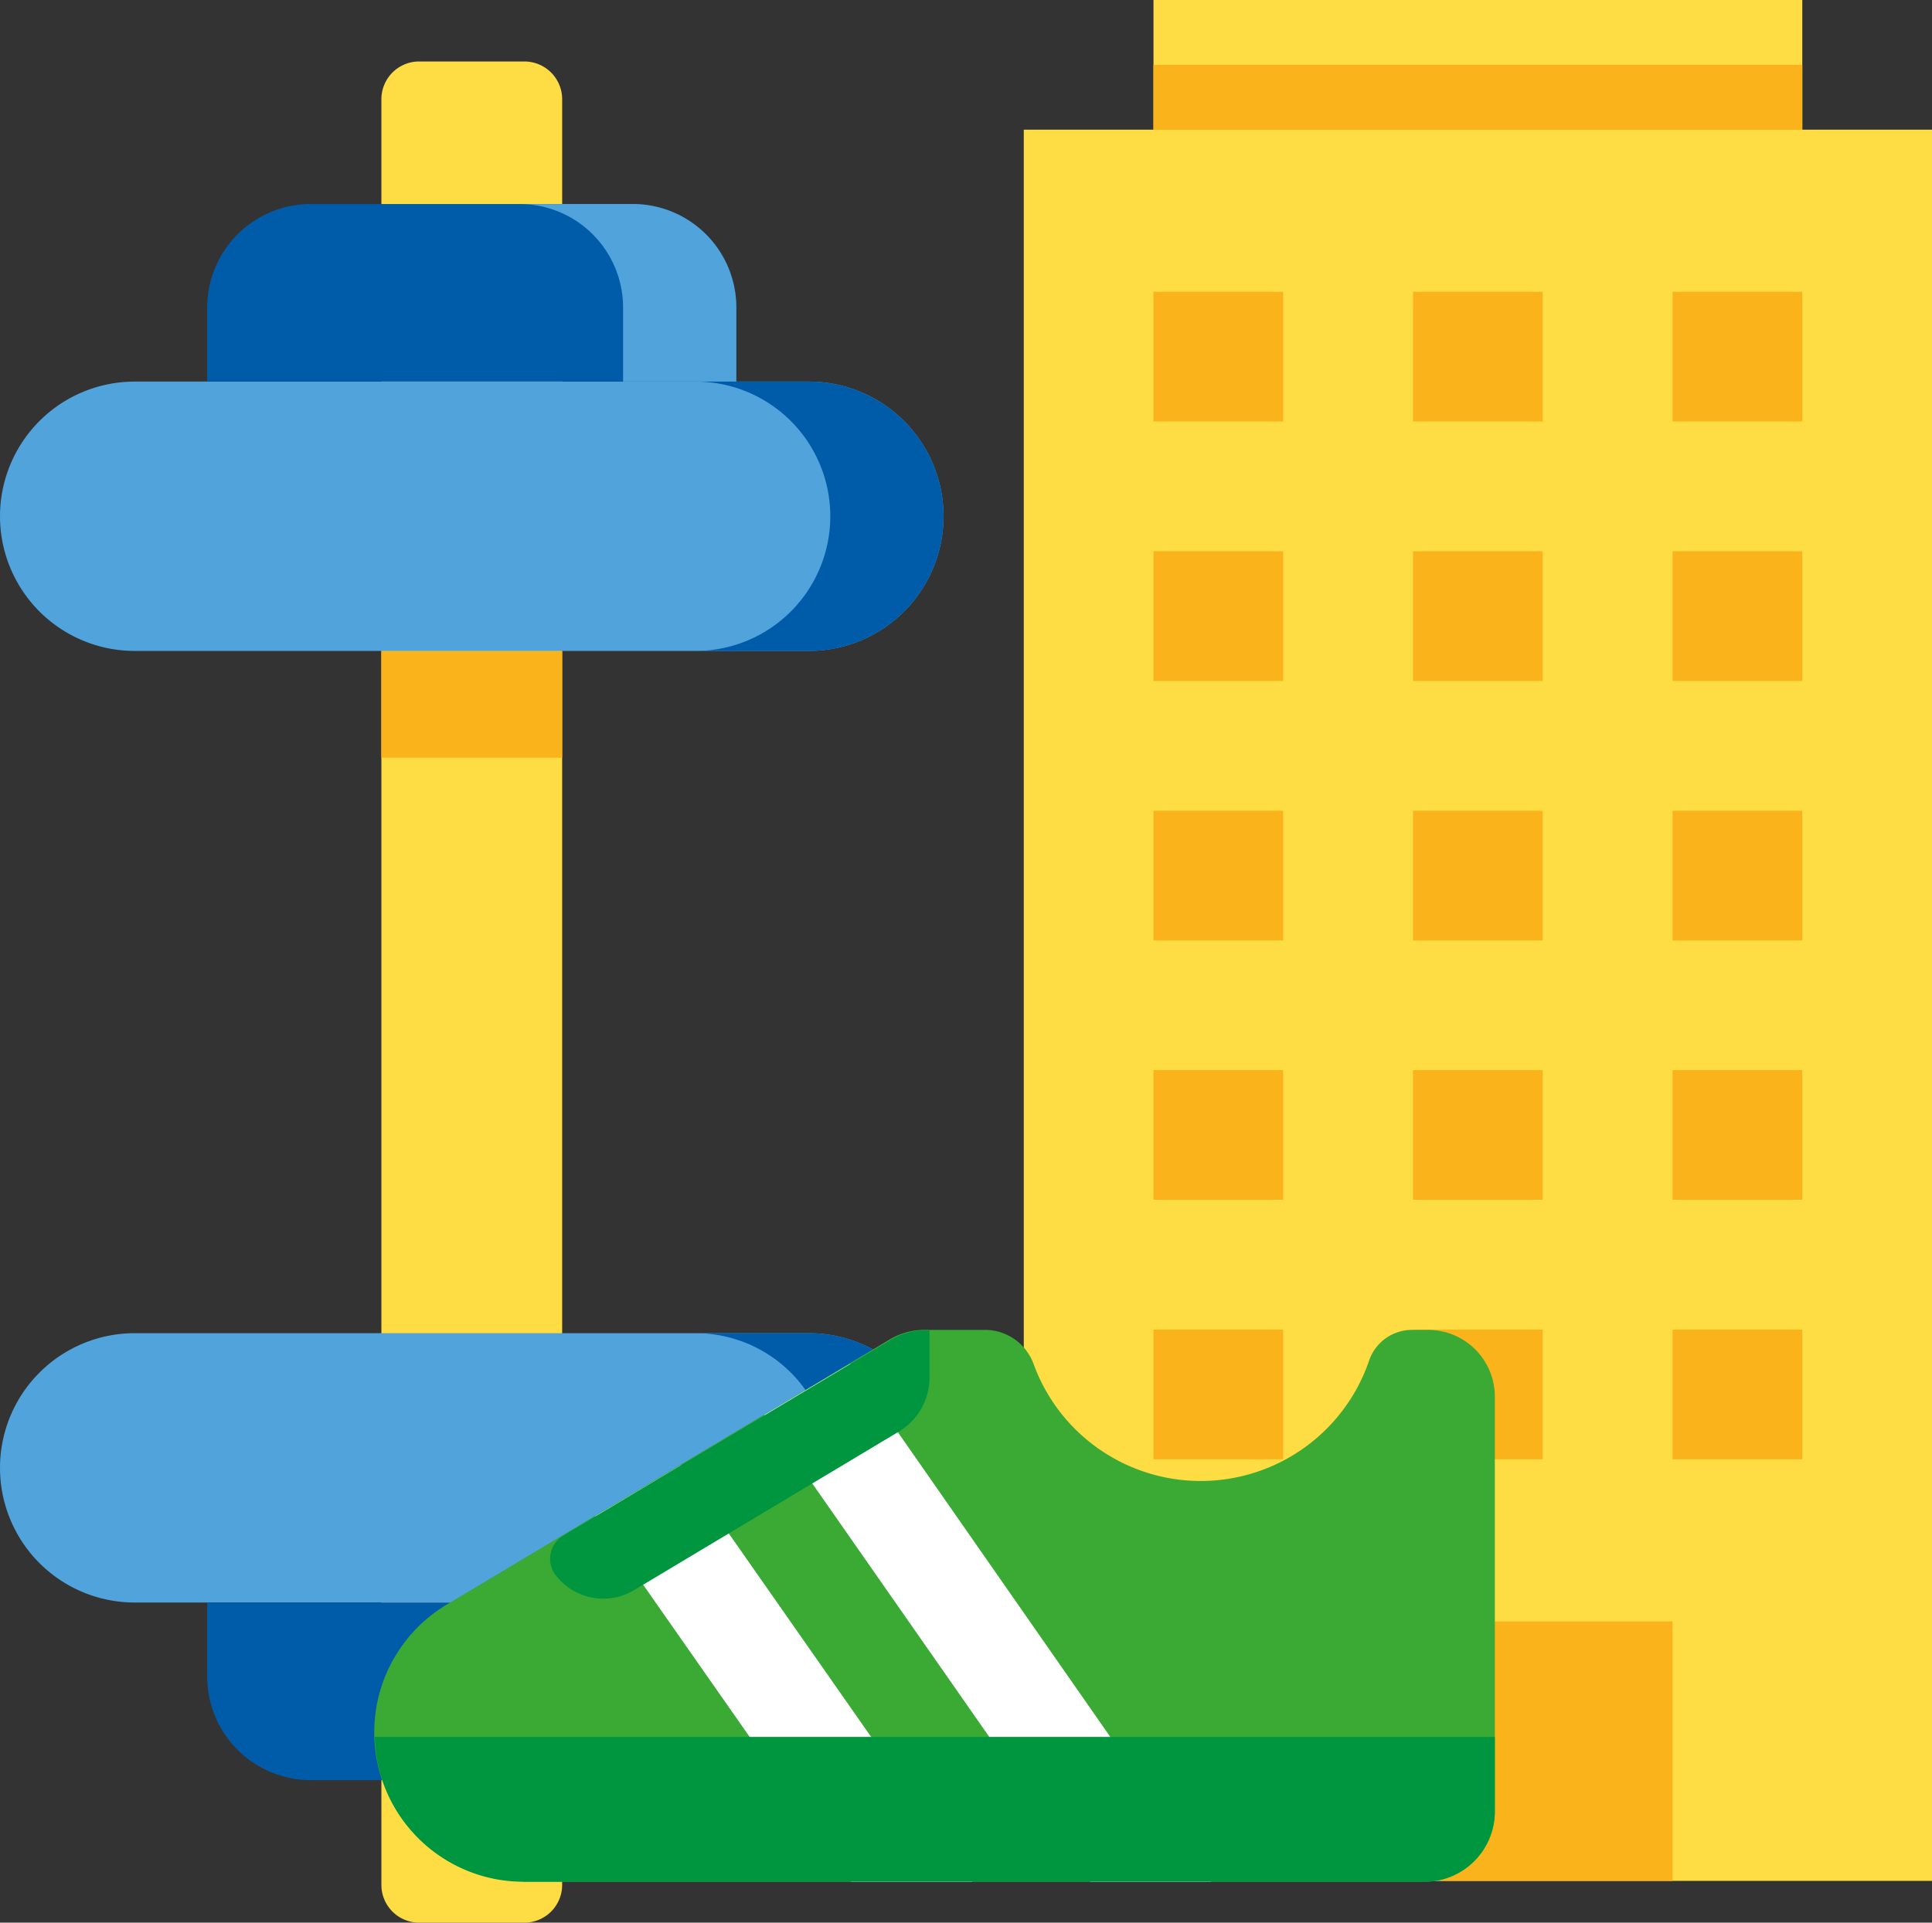
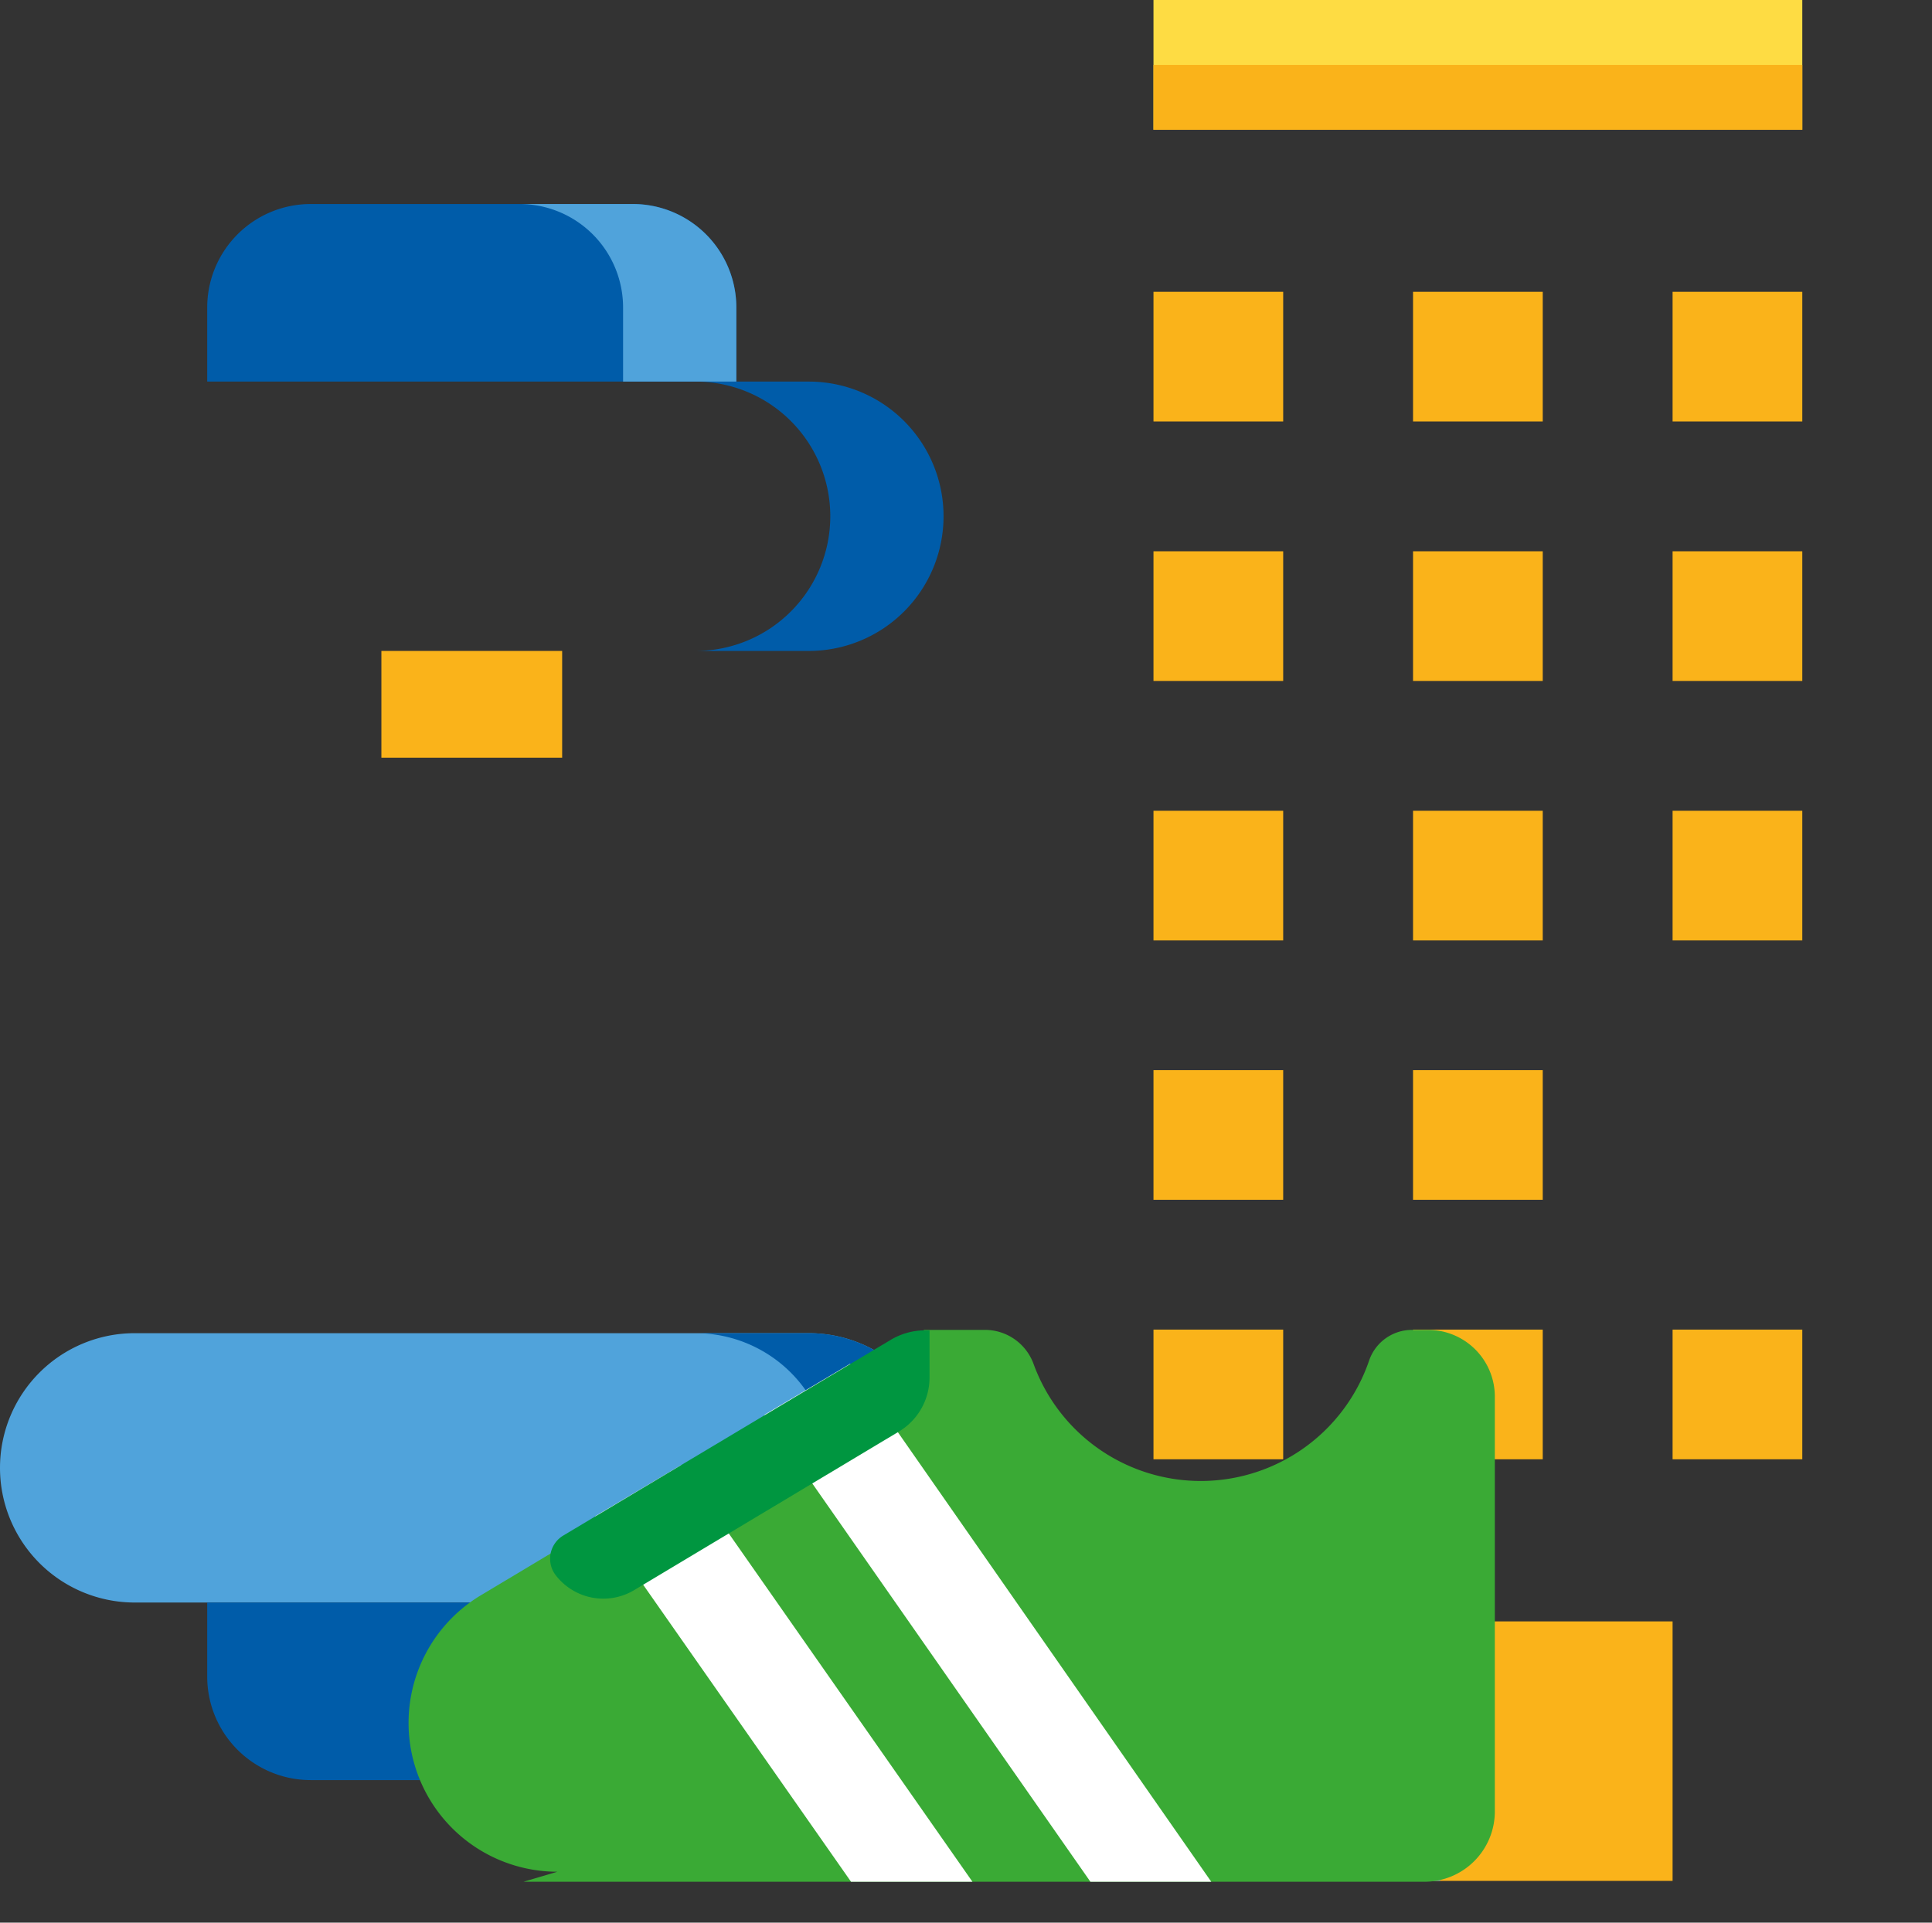
<svg xmlns="http://www.w3.org/2000/svg" viewBox="0 0 135.1 134.48">
  <rect x="0" y="0" width="135.1" height="134.48" fill="#333333" stroke="none" />
  <defs>
    <style>.a{fill:#fedc43;}.b{fill:#fab31a;}.c{fill:#63acc9;}.d{fill:#50a3db;}.e{fill:#005ca9;}.f{fill:#585c7b;}.g{fill:#3aaa35;}.h{fill:#fff;}.i{fill:#009640;}</style>
  </defs>
  <title>Ресурс 1</title>
-   <rect class="a" x="71.59" y="9.07" width="63.51" height="122.49" />
  <rect class="a" x="80.66" width="45.37" height="9.07" />
  <rect class="b" x="80.66" y="4.54" width="45.37" height="4.54" />
  <rect class="b" x="80.66" y="20.41" width="9.07" height="9.07" />
  <rect class="b" x="98.81" y="20.41" width="9.07" height="9.07" />
  <rect class="b" x="116.96" y="20.41" width="9.07" height="9.07" />
  <rect class="b" x="80.66" y="38.56" width="9.07" height="9.07" />
  <rect class="b" x="98.81" y="38.56" width="9.07" height="9.07" />
  <rect class="b" x="116.96" y="38.56" width="9.07" height="9.07" />
  <rect class="b" x="80.66" y="56.71" width="9.07" height="9.07" />
  <rect class="b" x="98.81" y="56.71" width="9.07" height="9.07" />
  <rect class="b" x="116.96" y="56.71" width="9.07" height="9.07" />
  <rect class="b" x="80.66" y="74.85" width="9.07" height="9.07" />
  <rect class="b" x="98.81" y="74.85" width="9.07" height="9.07" />
-   <rect class="b" x="116.96" y="74.85" width="9.07" height="9.07" />
  <rect class="b" x="80.66" y="93" width="9.07" height="9.07" />
  <rect class="b" x="98.81" y="93" width="9.07" height="9.07" />
  <rect class="b" x="116.96" y="93" width="9.07" height="9.07" />
  <rect class="b" x="89.74" y="113.41" width="27.22" height="18.15" />
  <rect class="c" x="96.16" y="113.41" width="4.54" height="18.15" />
-   <path class="a" d="M36.67,134.48H29.31a2.64,2.64,0,0,1-2.64-2.64V6.94A2.64,2.64,0,0,1,29.31,4.3h7.36a2.64,2.64,0,0,1,2.64,2.64v124.9A2.64,2.64,0,0,1,36.67,134.48Z" />
  <path class="b" d="M26.67,45.53H39.31V53H26.67Z" />
-   <path class="d" d="M56.56,45.53H9.42a9.42,9.42,0,0,1,0-18.84H56.56a9.42,9.42,0,1,1,0,18.84Z" />
  <path class="e" d="M44.25,14.27H21.73a7.24,7.24,0,0,0-7.24,7.24v5.18h37V21.51A7.24,7.24,0,0,0,44.25,14.27Z" />
  <path class="d" d="M56.56,93.25H9.42a9.42,9.42,0,1,0,0,18.84H56.56a9.42,9.42,0,1,0,0-18.84Z" />
  <path class="e" d="M56.56,26.69H48.64a9.42,9.42,0,1,1,0,18.84h7.92a9.42,9.42,0,1,0,0-18.84Z" />
  <path class="e" d="M56.56,93.25H48.64a9.42,9.42,0,0,1,0,18.84h7.92a9.42,9.42,0,1,0,0-18.84Z" />
  <path class="e" d="M44.25,124.51H21.73a7.24,7.24,0,0,1-7.24-7.24v-5.18h37v5.18A7.24,7.24,0,0,1,44.25,124.51Z" />
  <path class="d" d="M44.25,14.27H36.33a7.24,7.24,0,0,1,7.24,7.24v5.18h7.92V21.51A7.24,7.24,0,0,0,44.25,14.27Z" />
  <path class="f" d="M39.37,114.25v4.68a6.54,6.54,0,0,1-6.55,6.54H40a6.54,6.54,0,0,0,6.54-6.54v-4.68Z" />
-   <path class="g" d="M36.61,131.62h63a4.92,4.92,0,0,0,4.92-4.92v-29a4.67,4.67,0,0,0-4.68-4.68H98.74a3.17,3.17,0,0,0-3,2.14,12.44,12.44,0,0,1-23.47.23,3.62,3.62,0,0,0-3.39-2.37H64.63a4.71,4.71,0,0,0-2.4.66l-31,18.56a10.41,10.41,0,0,0,5.35,19.34Z" />
+   <path class="g" d="M36.61,131.62h63a4.92,4.92,0,0,0,4.92-4.92v-29a4.67,4.67,0,0,0-4.68-4.68H98.74a3.17,3.17,0,0,0-3,2.14,12.44,12.44,0,0,1-23.47.23,3.62,3.62,0,0,0-3.39-2.37H64.63l-31,18.56a10.41,10.41,0,0,0,5.35,19.34Z" />
  <path class="h" d="M59.45,95.39l-6,3.57,22.8,32.66h8.45Z" />
  <path class="h" d="M59.51,131.62H68L47.62,102.48l-6,3.57Z" />
-   <path class="i" d="M26.21,121.49a10.4,10.4,0,0,0,10.4,10.13h63a4.92,4.92,0,0,0,4.92-4.92v-5.21Z" />
  <path class="i" d="M44.35,111.22l18.46-11.06A4.41,4.41,0,0,0,65,96.38V93.05h-.32a4.72,4.72,0,0,0-2.4.67L39.38,107.41a1.89,1.89,0,0,0-.52,2.77A4.2,4.2,0,0,0,44.35,111.22Z" />
</svg>